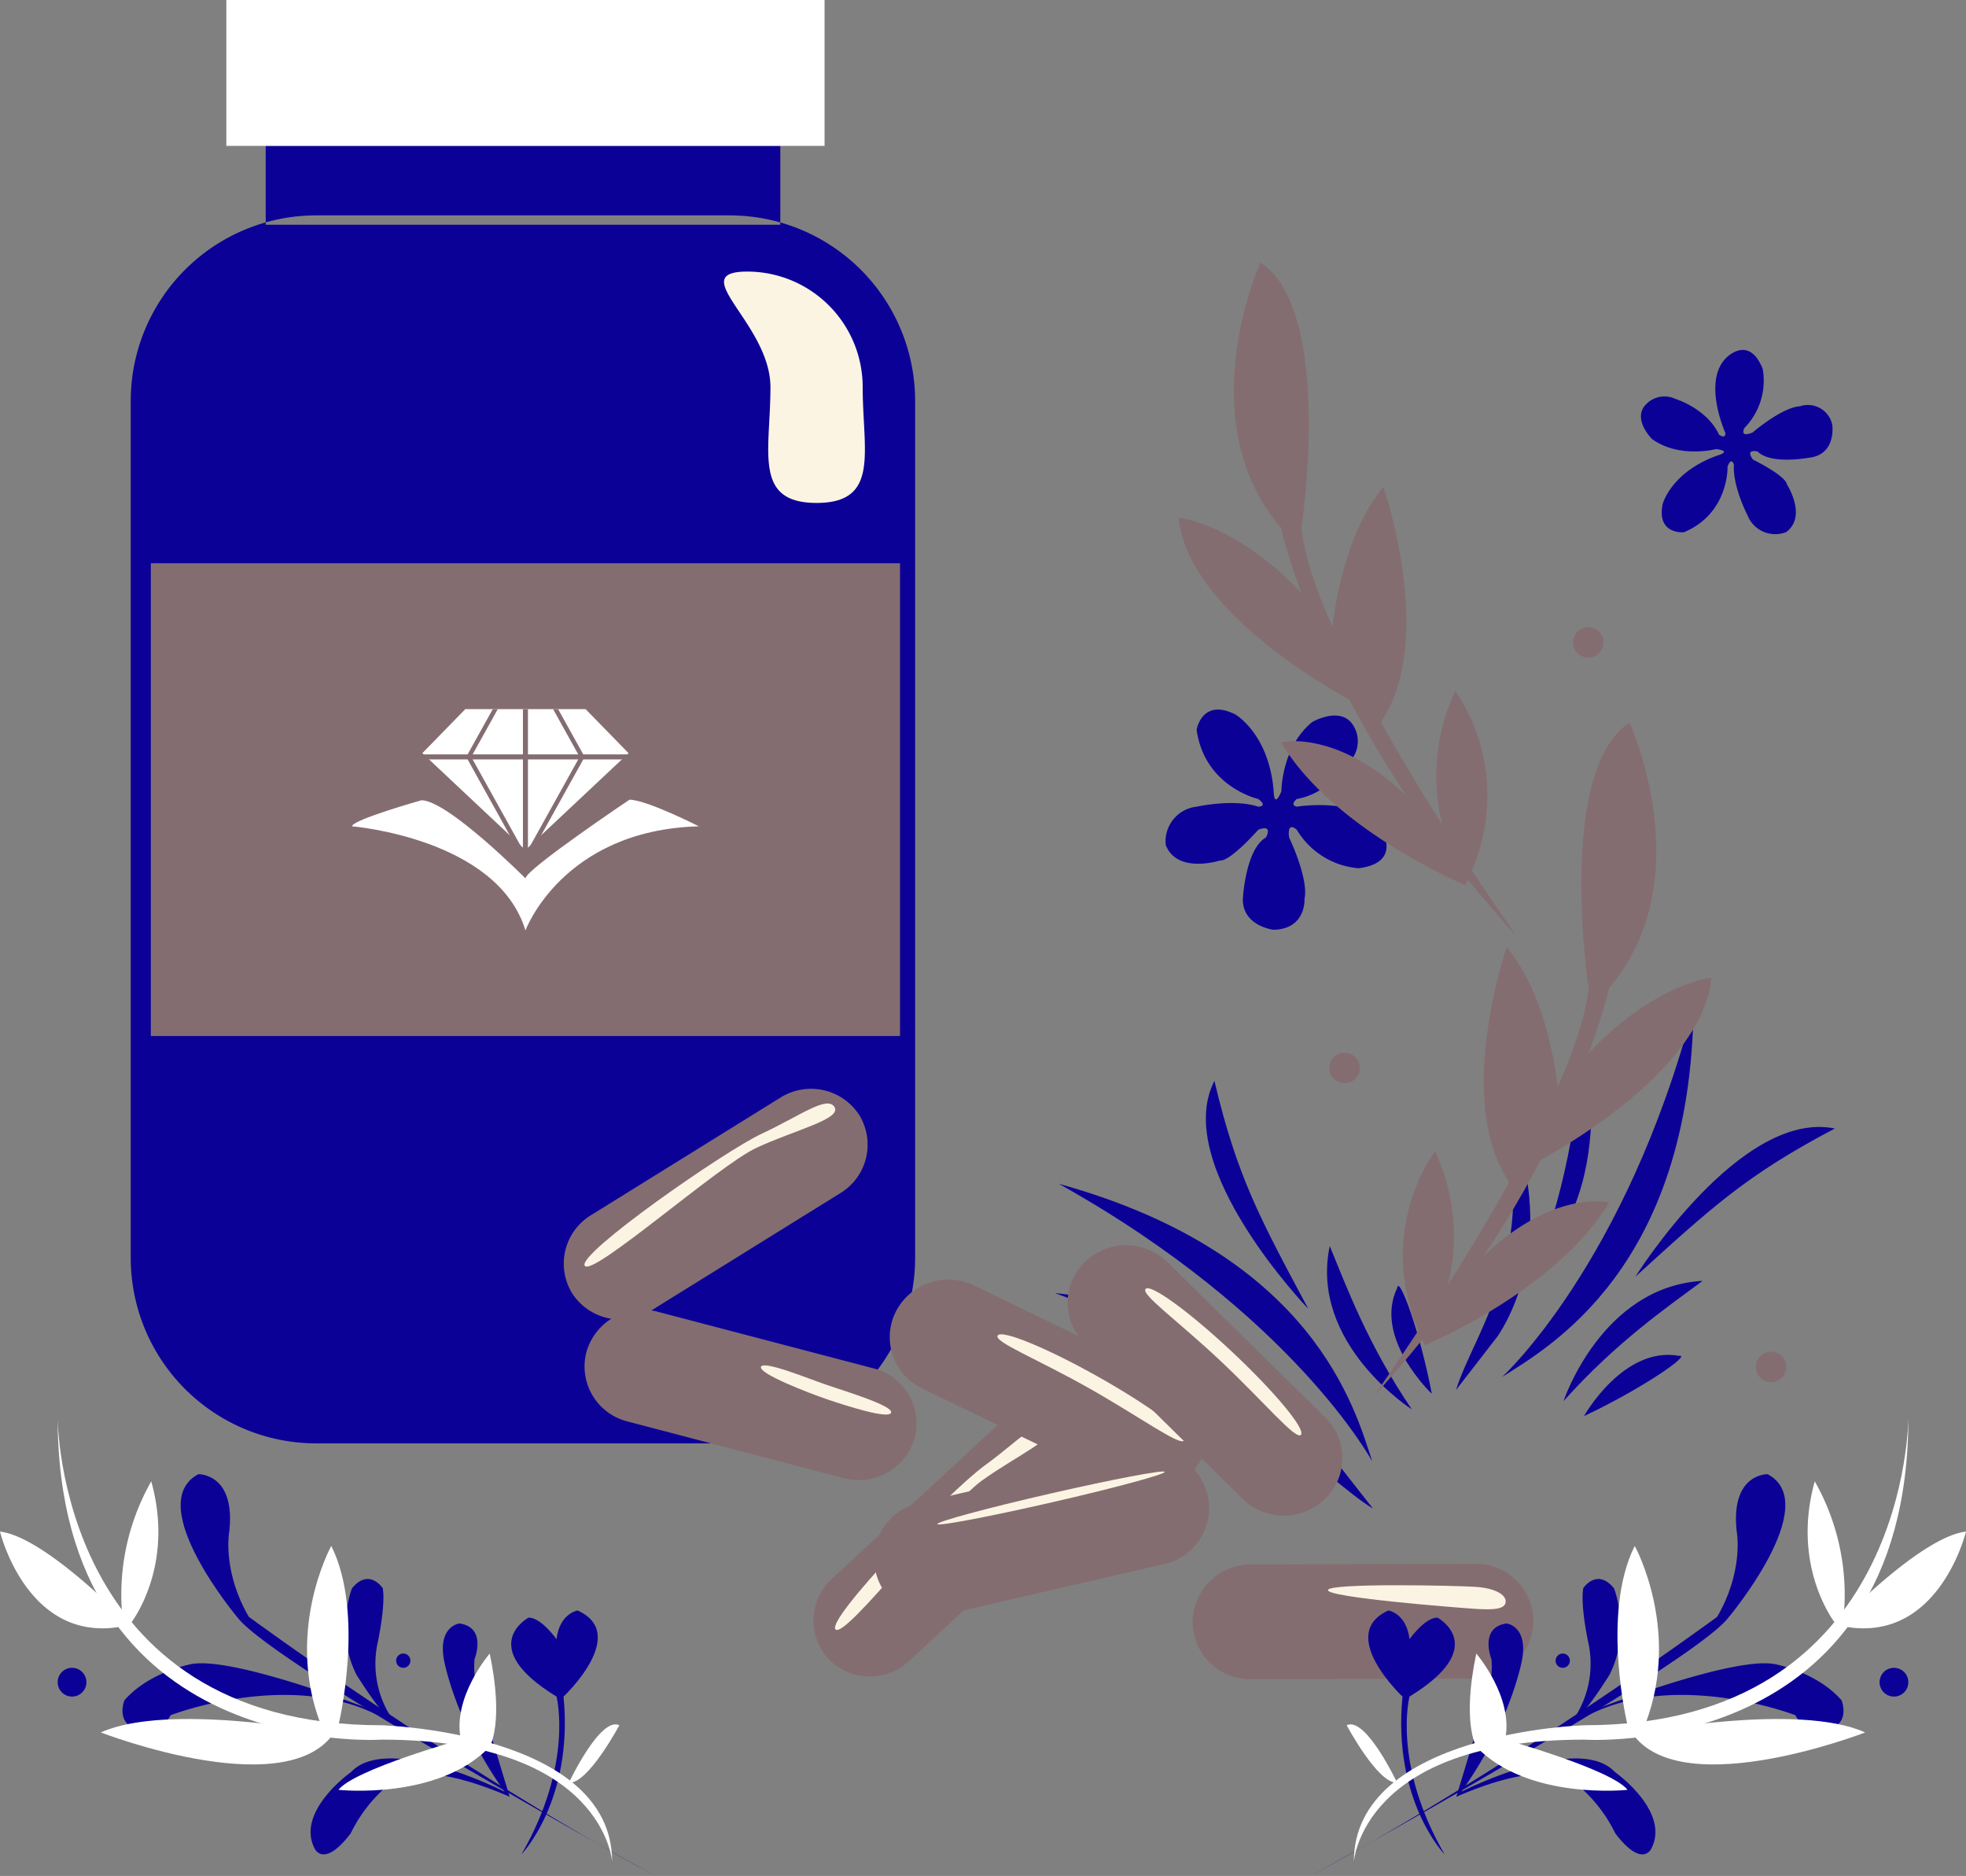
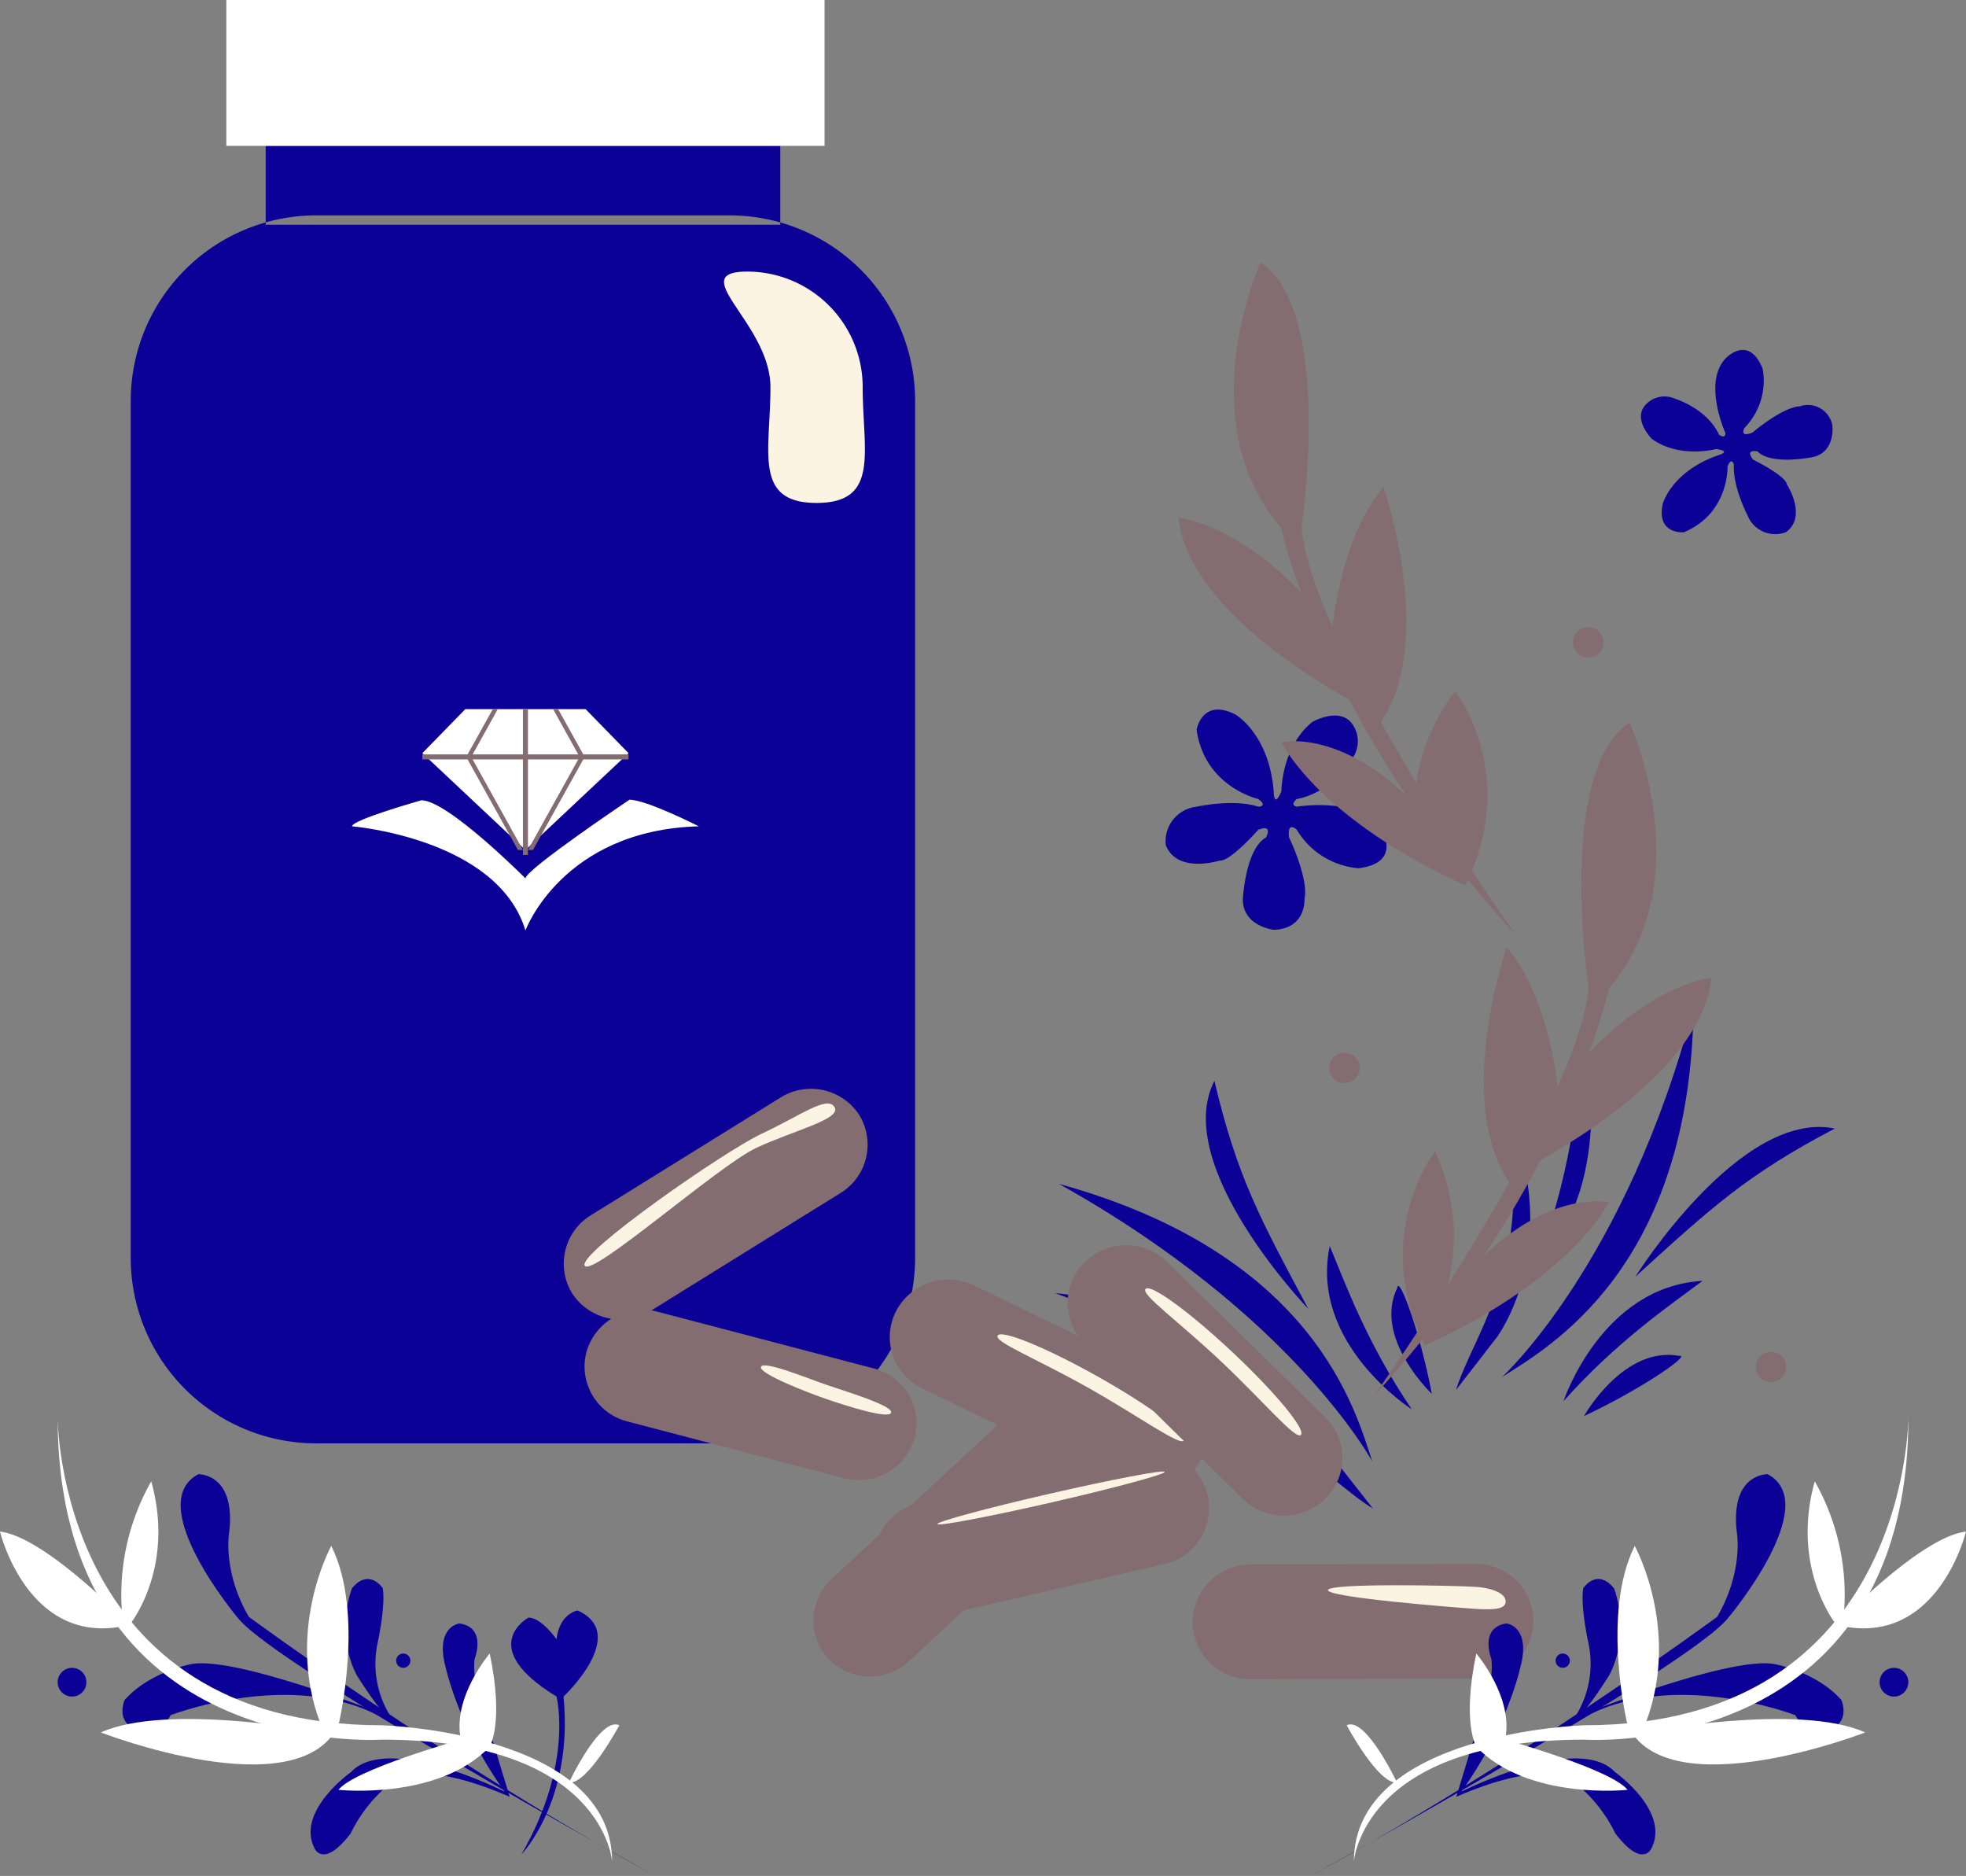
<svg xmlns="http://www.w3.org/2000/svg" id="Produkte_Icon_MD.png" width="391" height="373" viewBox="0 0 391 373">
  <rect x="0" y="0" width="391" height="373" fill="#808080" stroke="none" />
  <defs>
    <style>
      .cls-1, .cls-6 {
        fill: #0b0197;
      }

      .cls-1, .cls-2, .cls-3, .cls-5 {
        fill-rule: evenodd;
      }

      .cls-2 {
        fill: #fbf4e2;
      }

      .cls-3 {
        fill: #fff;
      }

      .cls-4, .cls-5 {
        fill: #846d71;
      }
    </style>
  </defs>
  <g id="Dose">
    <path id="Abgerundetes_Rechteck_3" data-name="Abgerundetes Rechteck 3" class="cls-1" d="M102.844,877H205.188v15.688H102.844V877Zm10.082,13.827h82.15A36.888,36.888,0,0,1,232,927.681V1098.13a36.889,36.889,0,0,1-36.922,36.86h-82.15A36.889,36.889,0,0,1,76,1098.13V927.681A36.888,36.888,0,0,1,112.926,890.827Z" transform="translate(-50 -848)" />
    <path id="Abgerundetes_Rechteck_4" data-name="Abgerundetes Rechteck 4" class="cls-2" d="M198.64,902a22.967,22.967,0,0,1,22.932,23c0,12.7,3.492,23-9.173,23s-9.172-10.3-9.172-23S185.976,902,198.64,902Z" transform="translate(-50 -848)" />
    <path id="Rechteck_14" data-name="Rechteck 14" class="cls-3" d="M95.013,848H213.989v29.006H95.013V848Z" transform="translate(-50 -848)" />
-     <rect id="Rechteck_16" data-name="Rechteck 16" class="cls-4" x="30" y="112" width="149" height="94" />
    <g id="Mini-Multinova-Logo">
      <path id="Form_46" data-name="Form 46" class="cls-3" d="M120.015,1012.3s28.9,2.35,34.486,20.7c0,0,7.357-19.96,34.486-20.7,0,0-10.416-5.29-13.794-5.29,0,0-20.569,13.81-20.692,15.64,0,0-15.462-15.53-20.692-15.53C133.809,1007.12,120.015,1011.01,120.015,1012.3Z" transform="translate(-50 -848)" />
      <path id="Form_47" data-name="Form 47" class="cls-3" d="M154.5,1017.01L134,997.754,142.54,989h23.922l8.543,8.753Z" transform="translate(-50 -848)" />
      <rect id="Rechteck_17" data-name="Rechteck 17" class="cls-4" x="84" y="150" width="41" height="1" />
      <rect id="Rechteck_17_Kopie" data-name="Rechteck 17 Kopie" class="cls-4" x="104" y="141" width="1" height="29" />
      <path id="Form_54" data-name="Form 54" class="cls-5" d="M155,1017l10-18v-1l-5-9h1l5,9v1l-10,18h-1Z" transform="translate(-50 -848)" />
      <path id="Form_54_Kopie" data-name="Form 54 Kopie" class="cls-5" d="M154,1017l-10-18v-1l5-9h-1l-5,9v1l10,18h1Z" transform="translate(-50 -848)" />
    </g>
  </g>
  <g id="Schmuckblumen">
    <path id="Form_14" data-name="Form 14" class="cls-1" d="M375.242,1101.86s20.857-33.35,39.685-29.47C397.362,1081.6,390.332,1088.14,375.242,1101.86Zm13.373,0.82c-7.063,5.25-17.155,12.17-27.659,23.91C360.956,1126.59,368.488,1103.82,388.615,1102.68Zm-1.8-54.39c-0.635,51.81-28.789,67.6-38.073,73.5C348.747,1121.79,373.324,1099.41,386.82,1048.29Zm-21.532,4.89c5.591,35.26-9.48,45.19-9.48,45.19C361.815,1083.68,364,1066.61,365.288,1053.18Zm-17.608,60.74-8.1,10.45c3.671-11.8,16.741-26.66,9.014-57.75C362.056,1094.91,347.68,1113.92,347.68,1113.92Zm36.248,3.67c2.683-.4-7.451,6.61-18.9,11.98C365.023,1129.57,372.851,1115.59,383.928,1117.59Z" transform="translate(-50 -848)" />
    <path id="Form_14_Kopie" data-name="Form 14 Kopie" class="cls-1" d="M310.2,1108.25s-27.356-28.45-18.674-45.33C296.031,1081.99,300.628,1090.36,310.2,1108.25Zm4.262-12.49c3.33,8.07,7.511,19.45,16.32,32.47C330.781,1128.23,310.374,1115.18,314.461,1095.76Zm-53.867-12.37c50.7,14.01,58.928,44.85,62.319,55.2C322.913,1138.59,307.291,1109.44,260.594,1083.39Zm-0.772,21.72c36.069,3.82,41.919,20.71,41.919,20.71C288.871,1116.31,272.671,1109.82,259.822,1105.11Zm55.086,32.46,8.161,10.4c-10.633-6.55-21.846-22.81-54.372-23.51C299.963,1118.99,314.908,1137.57,314.908,1137.57Zm12.978-33.5c0.3-2.65,4.561,8.79,6.87,21.06C334.756,1125.13,323.059,1114.08,327.886,1104.07Z" transform="translate(-50 -848)" />
    <g id="Schmuckblumen-2" data-name="Schmuckblumen">
      <path id="Form_45" data-name="Form 45" class="cls-1" d="M300.245,1006.87s-10.68-2.4-12.261-13.772c0,0,1.06-6.36,7.664-3.061,0,0,6.733,3.807,7.663,15.3,0,0,.013,3.63,1.532,0,0,0,0-8.782,6.131-13.773,0,0,4.972-2.9,7.663,0a5.9,5.9,0,0,1,0,7.651s-4.031,6.492-10.728,7.652c0,0-1.5,1.17,0,1.53,0,0,12.818-2.1,16.859,4.59,0,0,4.164,6.59-4.6,7.65a15.828,15.828,0,0,1-12.261-7.65s-1.96-1.89-1.533,1.53c0,0,3.948,8.16,3.065,12.24,0,0,.372,5.94-6.13,6.12,0,0-6.189-.7-6.131-6.12,0,0,.5-9.91,4.6-12.24,0,0,1.532-2.73-1.533-1.53,0,0-5.577,6.35-7.663,6.12,0,0-8.451,2.71-10.728-3.06a6.919,6.919,0,0,1,6.13-7.65s7.363-1.62,12.261,0C300.245,1008.4,302.272,1008.39,300.245,1006.87Z" transform="translate(-50 -848)" />
      <path id="Form_45_Kopie" data-name="Form 45 Kopie" class="cls-1" d="M393.576,940.725s0.375,9.3-8.678,13.107c0,0-5.491.534-4.222-5.616,0,0,1.661-6.369,10.958-9.67,0,0,3-.813-0.338-1.258,0,0-7.259,1.941-12.739-1.994,0,0-3.493-3.443-1.691-6.292a5.074,5.074,0,0,1,6.325-1.689s6.259,1.877,8.693,7.12c0,0,1.3.973,1.266-.338,0,0-4.564-10.062.073-14.856,0,0,4.525-4.873,7.34,2.087a13.41,13.41,0,0,1-3.618,11.756s-1.131,2.026,1.6.92c0,0,5.874-5.042,9.443-5.219a4.946,4.946,0,0,1,6.414,3.682s0.781,5.238-3.707,6.385c0,0-8.3,1.778-11.135-1.072,0,0-2.593-.656-0.927,1.6,0,0,6.479,3.178,6.752,4.94,0,0,4.106,6.341-.162,9.485a5.93,5.93,0,0,1-7.678-3.345s-2.968-5.686-2.707-10.067C394.841,940.387,394.383,938.726,393.576,940.725Z" transform="translate(-50 -848)" />
      <path id="Form_30" data-name="Form 30" class="cls-5" d="M323.191,1125.64s40.367-56.72,42.753-81.19c0,0-6.537-43.09,8.143-52.771,0,0,14.332,31.261-4.071,52.771C370.016,1044.45,361.691,1083.54,323.191,1125.64Z" transform="translate(-50 -848)" />
      <path id="Form_31" data-name="Form 31" class="cls-5" d="M335.406,1076.93s-12.944,16.45-2.036,38.56c0,0,26.326-10.94,36.646-28.41,0,0-11.822-2.87-26.467,12.17l-6.107,6.09A39.826,39.826,0,0,0,335.406,1076.93Z" transform="translate(-50 -848)" />
      <path id="Form_32" data-name="Form 32" class="cls-5" d="M349.657,1036.33s-11.51,33.14,2.036,48.72l4.071-6.09s32.736-16.87,34.61-36.54c0,0-15.038,1.43-30.538,22.33C359.836,1064.75,358.437,1046.82,349.657,1036.33Z" transform="translate(-50 -848)" />
      <path id="Form_30_Kopie" data-name="Form 30 Kopie" class="cls-5" d="M351.62,1034.15s-40.392-56.726-42.779-81.191c0,0,6.541-43.086-8.148-52.772,0,0-14.341,31.263,4.074,52.772C304.767,952.959,313.1,992.052,351.62,1034.15Z" transform="translate(-50 -848)" />
-       <path id="Form_31_Kopie" data-name="Form 31 Kopie" class="cls-5" d="M339.4,985.434s12.952,16.456,2.037,38.566c0,0-26.341-10.95-36.667-28.417,0,0,11.828-2.861,26.482,12.177l6.111,6.09A39.814,39.814,0,0,1,339.4,985.434Z" transform="translate(-50 -848)" />
+       <path id="Form_31_Kopie" data-name="Form 31 Kopie" class="cls-5" d="M339.4,985.434s12.952,16.456,2.037,38.566c0,0-26.341-10.95-36.667-28.417,0,0,11.828-2.861,26.482,12.177A39.814,39.814,0,0,1,339.4,985.434Z" transform="translate(-50 -848)" />
      <path id="Form_32_Kopie" data-name="Form 32 Kopie" class="cls-5" d="M325.138,944.84s11.516,33.138-2.037,48.713l-4.075-6.089S286.271,970.6,284.4,950.929c0,0,15.047,1.431,30.556,22.327C314.952,973.256,316.353,955.325,325.138,944.84Z" transform="translate(-50 -848)" />
    </g>
    <circle class="cls-4" cx="315.875" cy="127.735" r="3.031" />
    <circle id="Ellipse_725_Kopie" data-name="Ellipse 725 Kopie" class="cls-4" cx="267.406" cy="212.345" r="3.031" />
    <circle id="Ellipse_725_Kopie_2" data-name="Ellipse 725 Kopie 2" class="cls-4" cx="352.219" cy="271.795" r="3.031" />
  </g>
  <g id="Kapseln">
    <path id="Abgerundetes_Rechteck_2_Kopie_4" data-name="Abgerundetes Rechteck 2 Kopie 4" class="cls-5" d="M215.5,1161.86l32.377-30.04a11.44,11.44,0,0,1,16.1.37,11.271,11.271,0,0,1-.736,15.99l-32.376,30.04a11.449,11.449,0,0,1-16.1-.37A11.271,11.271,0,0,1,215.5,1161.86Z" transform="translate(-50 -848)" />
-     <path id="Ellipse_724_Kopie_4" data-name="Ellipse 724 Kopie 4" class="cls-2" d="M245.161,1142.48c-6.747,4.9-27.114,31.58-28.993,29.5s22.8-27.59,29.549-32.49,11.252-9.99,13.131-7.91S251.908,1137.58,245.161,1142.48Z" transform="translate(-50 -848)" />
    <path id="Abgerundetes_Rechteck_2_Kopie_6" data-name="Abgerundetes Rechteck 2 Kopie 6" class="cls-5" d="M167.585,1089.59l37.573-23.31a11.432,11.432,0,0,1,15.732,3.43,11.276,11.276,0,0,1-3.8,15.55l-37.573,23.32a11.441,11.441,0,0,1-15.732-3.43A11.288,11.288,0,0,1,167.585,1089.59Z" transform="translate(-50 -848)" />
    <path id="Ellipse_724_Kopie_6" data-name="Ellipse 724 Kopie 6" class="cls-2" d="M200.432,1076.23c-7.568,3.52-32.706,25.83-34.149,23.43s27.7-22.74,35.272-26.27,12.972-7.66,14.415-5.26S208,1072.7,200.432,1076.23Z" transform="translate(-50 -848)" />
    <path id="Abgerundetes_Rechteck_2" data-name="Abgerundetes Rechteck 2" class="cls-5" d="M232.778,1146.83l43.672-10.07a11.405,11.405,0,1,1,5.2,22.21l-43.671,10.07A11.406,11.406,0,1,1,232.778,1146.83Z" transform="translate(-50 -848)" />
    <path id="Abgerundetes_Rechteck_2_Kopie_2" data-name="Abgerundetes Rechteck 2 Kopie 2" class="cls-5" d="M243.711,1103.58l39.931,19.35a11.282,11.282,0,0,1,5.219,15.27,11.726,11.726,0,0,1-15.544,5.21l-39.93-19.35a11.282,11.282,0,0,1-5.22-15.27A11.735,11.735,0,0,1,243.711,1103.58Z" transform="translate(-50 -848)" />
    <path id="Ellipse_724_Kopie_3" data-name="Ellipse 724 Kopie 3" class="cls-2" d="M248.412,1113.56c0.738-1.26,9.64,2.38,19.885,8.13s17.951,11.45,17.213,12.71-8.934-4.76-19.179-10.52S247.675,1114.82,248.412,1113.56Z" transform="translate(-50 -848)" />
    <path id="Abgerundetes_Rechteck_2_Kopie" data-name="Abgerundetes Rechteck 2 Kopie" class="cls-5" d="M282.145,1098.92l31.456,30.95a11.276,11.276,0,0,1-.041,16.13,11.72,11.72,0,0,1-16.4.04l-31.455-30.95a11.275,11.275,0,0,1,.04-16.13A11.72,11.72,0,0,1,282.145,1098.92Z" transform="translate(-50 -848)" />
    <path id="Abgerundetes_Rechteck_2_Kopie_3" data-name="Abgerundetes Rechteck 2 Kopie 3" class="cls-5" d="M298.807,1159.06l44.595-.11a11.439,11.439,0,0,1,11.566,11.38,11.565,11.565,0,0,1-11.623,11.44l-44.6.11a11.433,11.433,0,0,1-11.566-11.38A11.578,11.578,0,0,1,298.807,1159.06Z" transform="translate(-50 -848)" />
    <path class="cls-2" d="M343.177,1167.88c-3.9-.26-29.185-2.26-29.075-3.71s25.439-.91,29.337-0.65,6.118,1.55,6.008,3S347.076,1168.15,343.177,1167.88Z" transform="translate(-50 -848)" />
    <path id="Abgerundetes_Rechteck_2_Kopie_5" data-name="Abgerundetes Rechteck 2 Kopie 5" class="cls-5" d="M180.79,1108.82l42.94,11.26a11.276,11.276,0,0,1,8.176,13.84,11.572,11.572,0,0,1-14.152,7.98l-42.94-11.26a11.277,11.277,0,0,1-8.177-13.84A11.581,11.581,0,0,1,180.79,1108.82Z" transform="translate(-50 -848)" />
    <path id="Ellipse_724_Kopie_5" data-name="Ellipse 724 Kopie 5" class="cls-2" d="M214.61,1126.27c-3.683-1.25-13.75-5.13-13.268-6.49s9.536,2.39,13.219,3.64,13.145,4.11,12.663,5.47S218.292,1127.51,214.61,1126.27Z" transform="translate(-50 -848)" />
    <path id="Ellipse_724_Kopie" data-name="Ellipse 724 Kopie" class="cls-2" d="M258.827,1144.99c12.486-2.86,22.7-4.8,22.809-4.33s-9.922,3.19-22.408,6.05-22.7,4.8-22.809,4.33S246.341,1147.85,258.827,1144.99Z" transform="translate(-50 -848)" />
    <path id="Ellipse_724_Kopie_2" data-name="Ellipse 724 Kopie 2" class="cls-2" d="M277.839,1104.28c1.024-1.06,8.766,4.59,17.293,12.6s14.609,15.37,13.585,16.43-7.5-6.75-16.025-14.76S276.816,1105.33,277.839,1104.28Z" transform="translate(-50 -848)" />
  </g>
  <g id="Kranz_links" data-name="Kranz links">
    <path id="Form_53" data-name="Form 53" class="cls-1" d="M153.7,1216.72s10.4-10.73,8.376-31.38c0,0,13.247-12.43,2.791-17.12,0,0-3.57.55-4.187,5.71,0,0-3.1-4.39-5.584-4.28,0,0-10.654,5.75,5.584,15.69C160.675,1185.34,164.16,1198.63,153.7,1216.72Z" transform="translate(-50 -848)" />
    <path id="Form_39" data-name="Form 39" class="cls-1" d="M180.333,1221s-75.6-41.69-83.069-51.35c0,0-18.986-22.61-7.808-28.53,0,0,7.752-.21,6.05,12.15,0,0-1.095,7.58,3.991,16.22C99.5,1169.49,139.07,1198.65,180.333,1221Z" transform="translate(-50 -848)" />
    <path id="Form_40" data-name="Form 40" class="cls-1" d="M145.366,1184.99a15.335,15.335,0,0,1-.982-7.1s2.526-6.31-3.02-7.09c0,0-4.234.51-3.093,7.12,0,0,2.17,12.47,12.089,26.33,0,0-23.166-11.77-30.544-3.9,0,0-11.115,7.84-7.212,15.26,0,0,1.8,3.94,7.148-3.08a29.263,29.263,0,0,1,8.2-10.19s4.692-5.19,23.417,2.92C151.373,1205.26,145.537,1186.2,145.366,1184.99Z" transform="translate(-50 -848)" />
    <path id="Form_41" data-name="Form 41" class="cls-1" d="M129.032,1191.17a19.667,19.667,0,0,1-3.99-16.22s1.695-7.57,1.077-11.17c0,0-2.715-4.11-6.113.03,0,0-3.479,8.69.929,17.25,0,0,4.335,6.96,6.07,8.09,0,0-29.957-11.94-38.964-10.27,0,0-8.349,1.53-13.282,7.18,0,0-2.28,5.46,4.044,6.06,0,0,4.091-.69,5.11-3.07,0,0,28.1-10.91,46.133,3.13Z" transform="translate(-50 -848)" />
    <circle class="cls-6" cx="80.203" cy="330.2" r="1.422" />
    <circle id="Ellipse_726_Kopie" data-name="Ellipse 726 Kopie" class="cls-6" cx="14.328" cy="334.48" r="2.859" />
    <path id="Form_48" data-name="Form 48" class="cls-3" d="M171.74,1218.15s-1.66-24.25-45.832-24.25c0,0-64.45,4.38-64.45-64.19,0,0-.192,61.33,64.45,61.33C125.908,1191.04,171.74,1192.38,171.74,1218.15Z" transform="translate(-50 -848)" />
    <path id="Form_49" data-name="Form 49" class="cls-3" d="M147.392,1195.32s2.909-4.78,0-18.54c0,0-7.523,8.76-5.729,17.12,0,0-21.176,5.93-24.348,9.98C117.315,1203.88,137.1,1206.03,147.392,1195.32Z" transform="translate(-50 -848)" />
    <path id="Form_51" data-name="Form 51" class="cls-3" d="M117.315,1191.04s5.346-22.14-1.432-35.66c0,0-9.824,17.76-1.432,37.09,0,0-31.1-6.01-44.4,0C70.051,1192.47,109.273,1207.7,117.315,1191.04Z" transform="translate(-50 -848)" />
    <path id="Form_52" data-name="Form 52" class="cls-3" d="M75.78,1171.07s9.143-11.16,4.3-28.53a45.687,45.687,0,0,0-5.729,27.11S58.733,1153.55,50,1152.53C50,1152.53,55.663,1176.08,75.78,1171.07Z" transform="translate(-50 -848)" />
    <path id="Form_50" data-name="Form 50" class="cls-3" d="M163.147,1202.46s6.245-13.27,10.025-11.42C173.172,1191.04,166.943,1202.74,163.147,1202.46Z" transform="translate(-50 -848)" />
  </g>
  <g id="Kranz_rechts" data-name="Kranz rechts">
-     <path id="Form_53-2" data-name="Form 53" class="cls-1" d="M337.305,1216.72s-10.4-10.73-8.376-31.38c0,0-13.247-12.43-2.791-17.12,0,0,3.57.55,4.187,5.71,0,0,3.1-4.39,5.584-4.28,0,0,10.654,5.75-5.584,15.69C330.325,1185.34,326.84,1198.63,337.305,1216.72Z" transform="translate(-50 -848)" />
    <path id="Form_39-2" data-name="Form 39" class="cls-1" d="M310.667,1221s75.6-41.69,83.069-51.35c0,0,18.986-22.61,7.808-28.53,0,0-7.751-.21-6.049,12.15,0,0,1.095,7.58-3.991,16.22C391.5,1169.49,351.93,1198.65,310.667,1221Z" transform="translate(-50 -848)" />
    <path id="Form_40-2" data-name="Form 40" class="cls-1" d="M345.635,1184.99a15.341,15.341,0,0,0,.981-7.1s-2.526-6.31,3.02-7.09c0,0,4.234.51,3.093,7.12,0,0-2.17,12.47-12.088,26.33,0,0,23.165-11.77,30.544-3.9,0,0,11.114,7.84,7.211,15.26,0,0-1.8,3.94-7.148-3.08a29.263,29.263,0,0,0-8.2-10.19s-4.692-5.19-23.417,2.92C339.627,1205.26,345.463,1186.2,345.635,1184.99Z" transform="translate(-50 -848)" />
    <path id="Form_41-2" data-name="Form 41" class="cls-1" d="M361.968,1191.17a19.667,19.667,0,0,0,3.99-16.22s-1.7-7.57-1.077-11.17c0,0,2.715-4.11,6.113.03,0,0,3.48,8.69-.929,17.25,0,0-4.335,6.96-6.07,8.09,0,0,29.957-11.94,38.964-10.27,0,0,8.348,1.53,13.281,7.18,0,0,2.28,5.46-4.043,6.06,0,0-4.092-.69-5.11-3.07,0,0-28.1-10.91-46.133,3.13Z" transform="translate(-50 -848)" />
    <circle class="cls-6" cx="310.797" cy="330.2" r="1.422" />
    <circle id="Ellipse_726_Kopie-2" data-name="Ellipse 726 Kopie" class="cls-6" cx="376.672" cy="334.48" r="2.859" />
    <path id="Form_48-2" data-name="Form 48" class="cls-3" d="M319.26,1218.15s1.66-24.25,45.832-24.25c0,0,64.45,4.38,64.45-64.19,0,0,.192,61.33-64.45,61.33C365.092,1191.04,319.26,1192.38,319.26,1218.15Z" transform="translate(-50 -848)" />
    <path id="Form_49-2" data-name="Form 49" class="cls-3" d="M343.608,1195.32s-2.909-4.78,0-18.54c0,0,7.523,8.76,5.729,17.12,0,0,21.176,5.93,24.348,9.98C373.685,1203.88,353.9,1206.03,343.608,1195.32Z" transform="translate(-50 -848)" />
    <path id="Form_51-2" data-name="Form 51" class="cls-3" d="M373.685,1191.04s-5.346-22.14,1.432-35.66c0,0,9.825,17.76,1.432,37.09,0,0,31.1-6.01,44.4,0C420.949,1192.47,381.727,1207.7,373.685,1191.04Z" transform="translate(-50 -848)" />
    <path id="Form_52-2" data-name="Form 52" class="cls-3" d="M415.22,1171.07s-9.143-11.16-4.3-28.53a45.687,45.687,0,0,1,5.729,27.11s15.615-16.1,24.348-17.12C441,1152.53,435.337,1176.08,415.22,1171.07Z" transform="translate(-50 -848)" />
    <path id="Form_50-2" data-name="Form 50" class="cls-3" d="M327.854,1202.46s-6.246-13.27-10.026-11.42C317.828,1191.04,324.057,1202.74,327.854,1202.46Z" transform="translate(-50 -848)" />
  </g>
</svg>